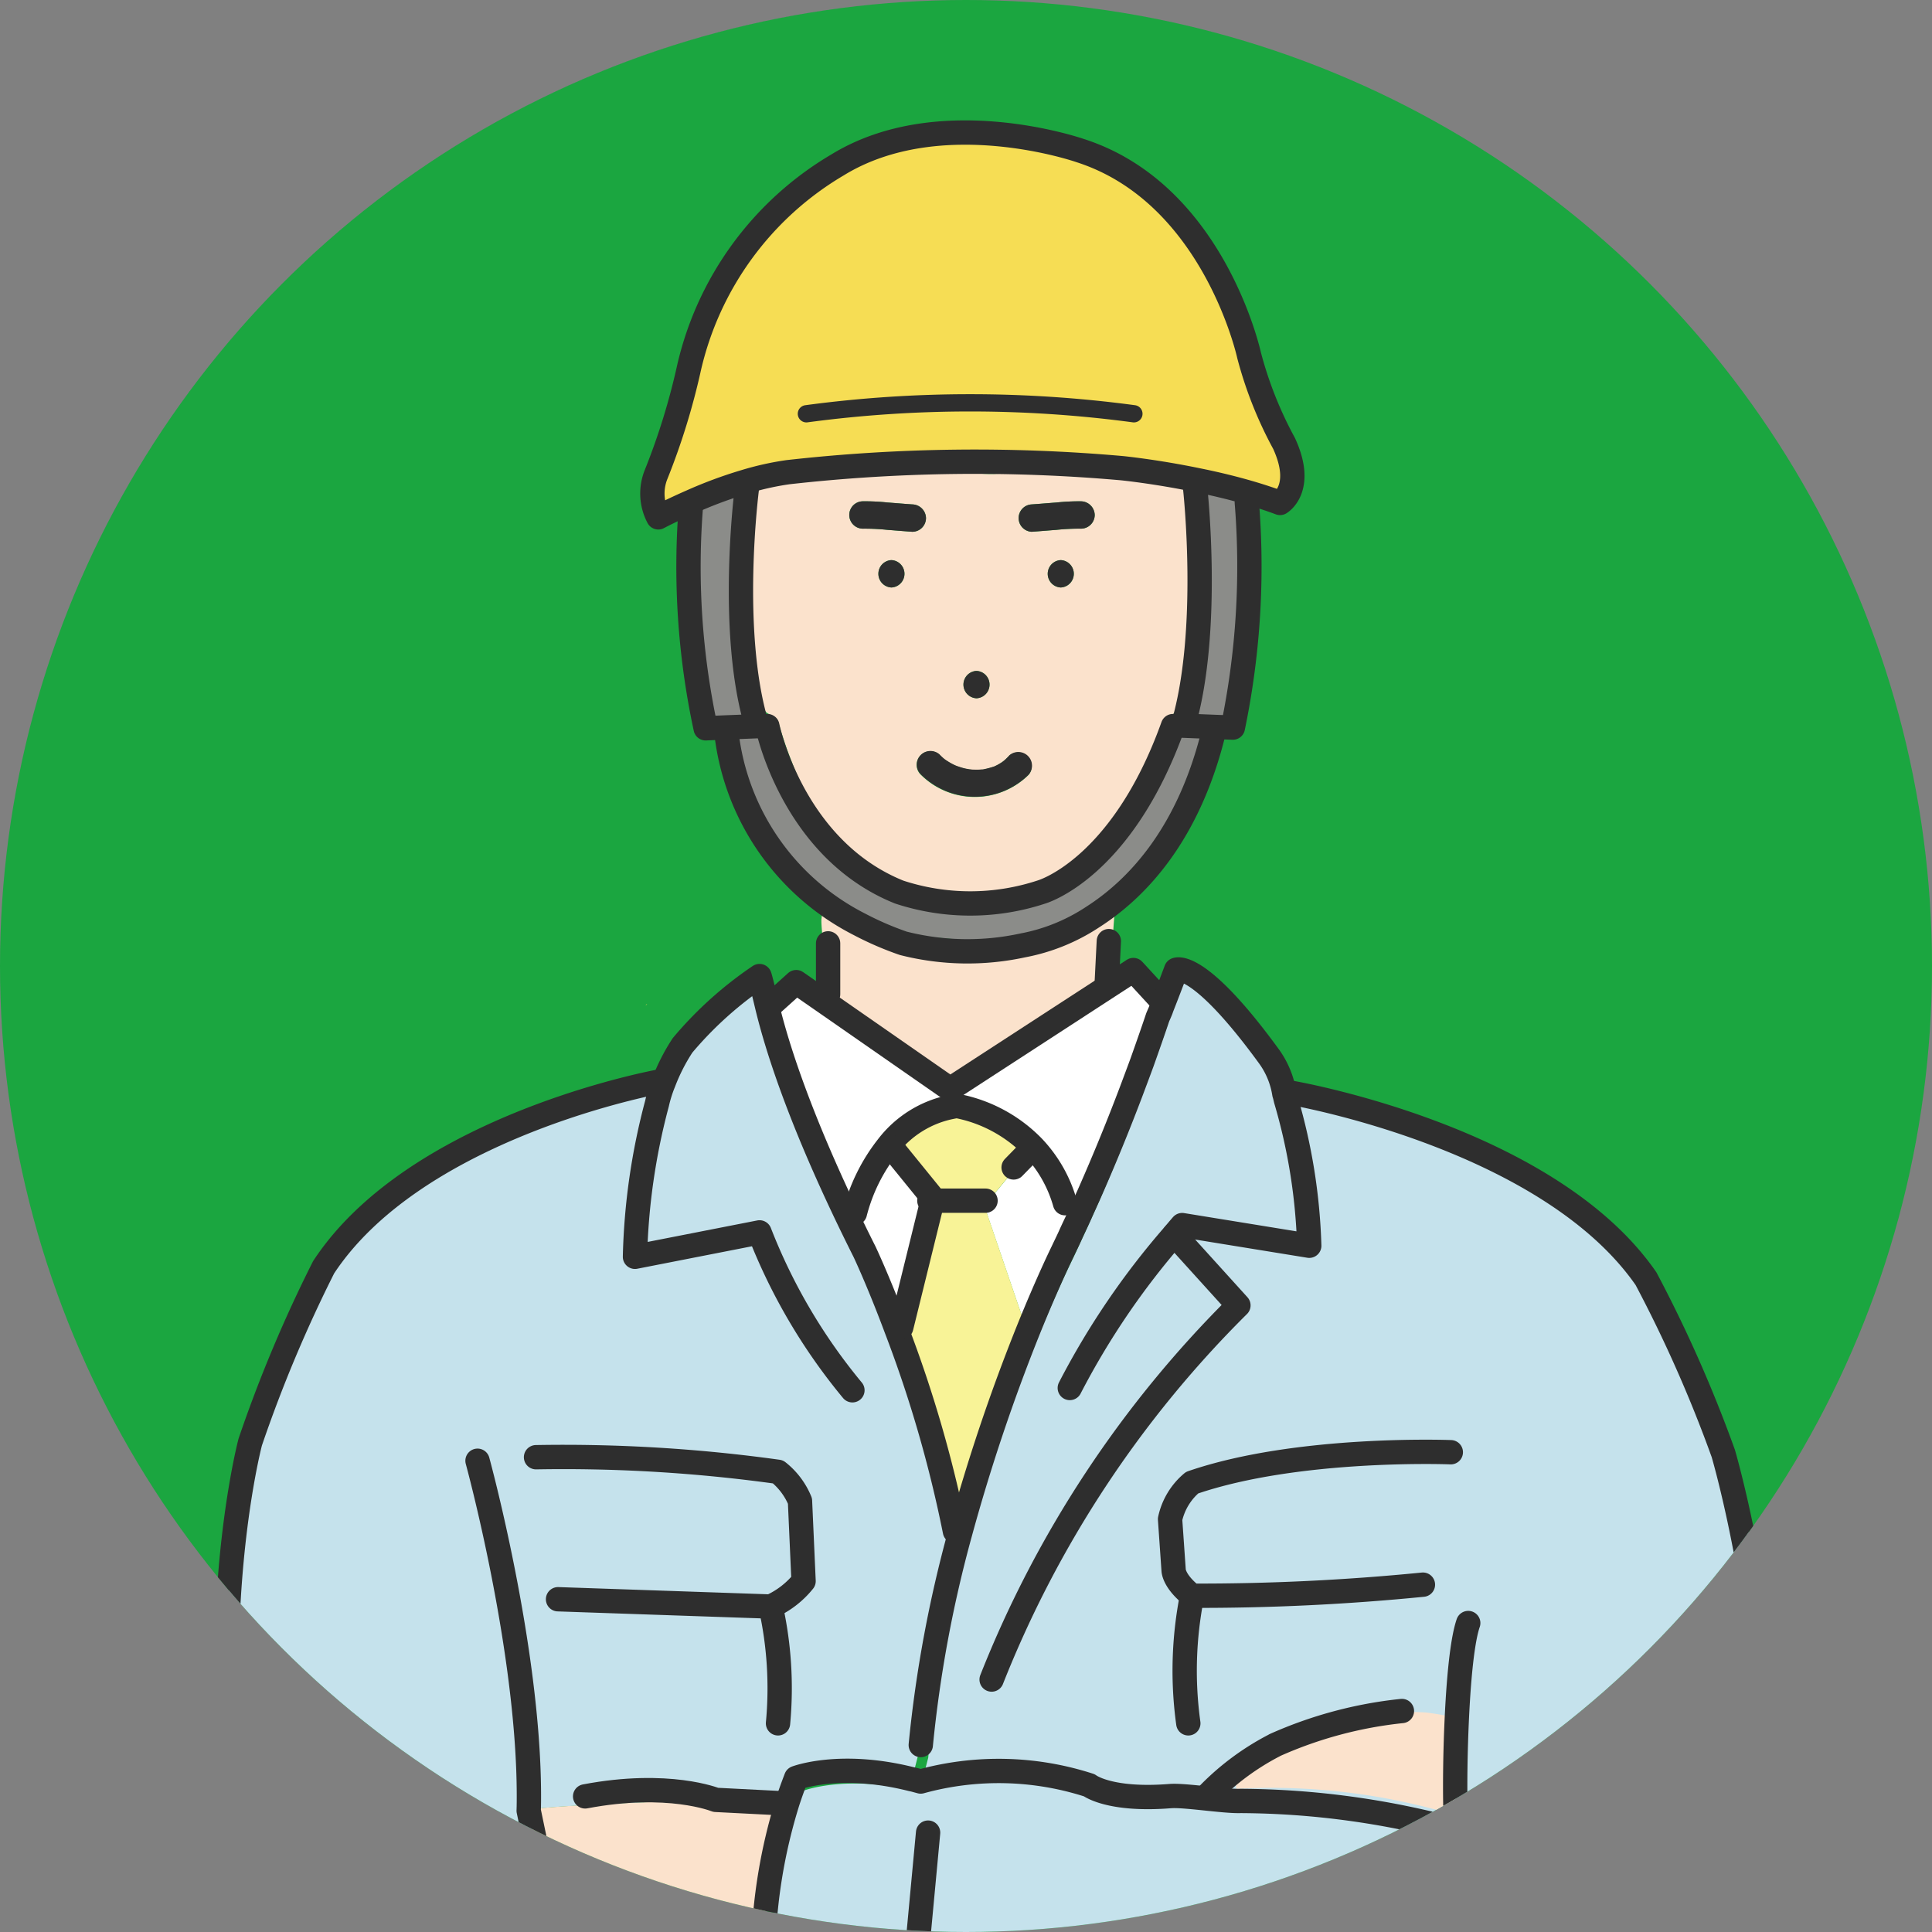
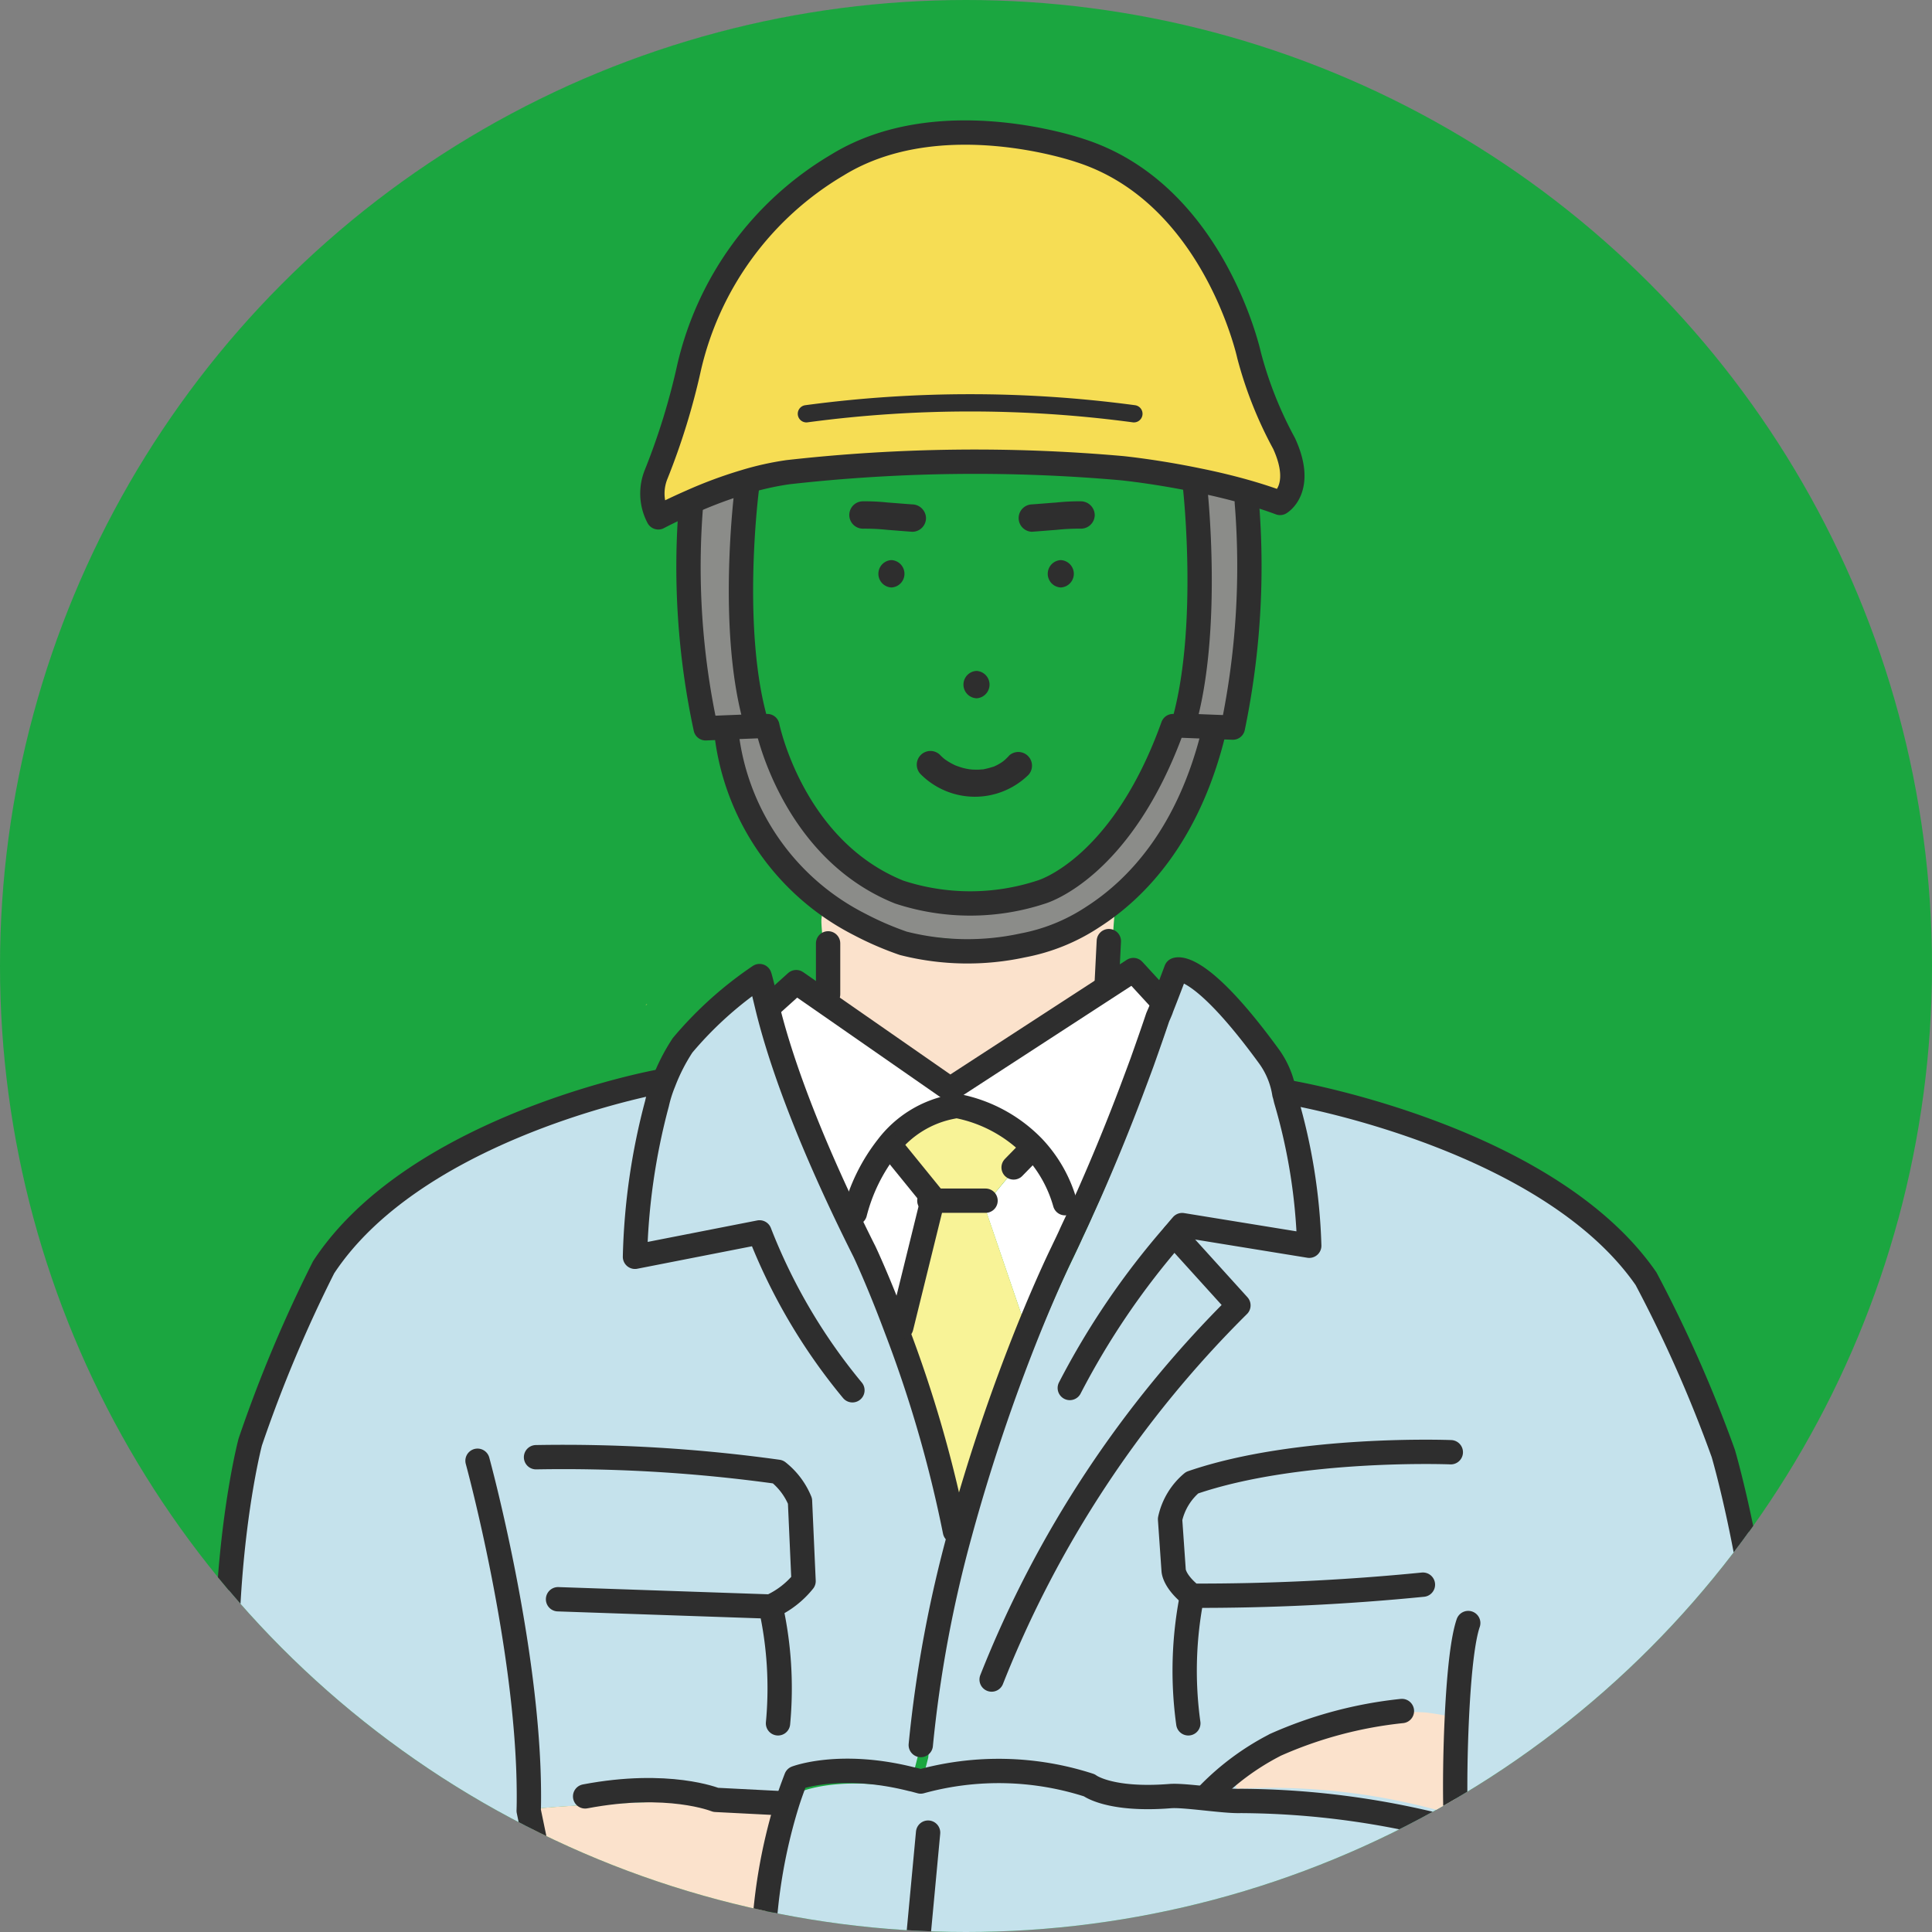
<svg xmlns="http://www.w3.org/2000/svg" width="120" height="120" viewBox="0 0 120 120">
  <rect x="0" y="0" width="120" height="120" fill="#808080" stroke="none" />
  <defs>
    <clipPath id="clip-path">
      <circle id="楕円形_5" data-name="楕円形 5" cx="60" cy="60" r="60" transform="translate(647.232 892)" fill="none" />
    </clipPath>
    <clipPath id="clip-page_business_icon2">
      <rect width="120" height="120" />
    </clipPath>
  </defs>
  <g id="page_business_icon2" clip-path="url(#clip-page_business_icon2)">
    <g id="グループ_13" data-name="グループ 13" transform="translate(-647.232 -892)">
      <g id="グループ_12" data-name="グループ 12" clip-path="url(#clip-path)">
        <circle id="楕円形_4" data-name="楕円形 4" cx="61.342" cy="61.342" r="61.342" transform="translate(645.962 890.851)" fill="#1ba640" stroke="#1ba640" stroke-miterlimit="10" stroke-width="2.286" />
        <g id="グループ_11" data-name="グループ 11">
          <path id="パス_98" data-name="パス 98" d="M721.578,921.818l-.424,13.79-3.993,7.143-5.254,4.661-6.95.569-6.355-3.543-5.624-10.629.879-12.057-4.085,2.158,1.406,12.654.956,1.181,2.418,6.805,7.705,5.4,8.5.771,6.069-2.627,3.149-4.218,2.67-6.52,1.267-1.3.675-5.962.264-7.482Z" fill="#8b8c89" />
          <g id="グループ_10" data-name="グループ 10">
            <path id="パス_99" data-name="パス 99" d="M726.682,919.42c1.259,2.749-.247,3.616-.247,3.616-.6-.225-1.226-.428-1.85-.61-1.1-.321-2.194-.577-3.205-.781-2.581-.535-4.593-.727-4.593-.727a101.823,101.823,0,0,0-20.295.246,17.618,17.618,0,0,0-2.635.588,26.71,26.71,0,0,0-3.281,1.22c-1.193.524-1.979.941-1.979.941a3.1,3.1,0,0,1-.129-2.621,41.36,41.36,0,0,0,2-6.483,19.36,19.36,0,0,1,9.024-12.335c6.27-3.862,14.788-.878,14.788-.878,8.142,2.622,10.272,12.464,10.272,12.464A23.965,23.965,0,0,0,726.682,919.42Z" fill="#f6dd54" />
            <g id="グループ_7" data-name="グループ 7">
              <g id="グループ_6" data-name="グループ 6">
                <g id="グループ_5" data-name="グループ 5">
-                   <path id="パス_100" data-name="パス 100" d="M719.456,936.831c.09-.264.611-.336.719-.577.738-1.646,1.224-7.909,1.064-7.856-.265.247-.262-5.262-.35-6.06-1.046-.361-5.626-.716-6.686-1.035-1.764-.532-4.026.238-5.873.128-1.977-.118-4.627-.668-6.544-.217-1.725.406-5.952.7-7.657,1.183-.1,1.171-.251,5.9-.185,5.926-.185.852.332,7.411.866,7.9.249.23.668.27.761.6a24.647,24.647,0,0,0,1.378,3.758c2.208,5.214,8.131,8.843,13.82,6.769a13.025,13.025,0,0,0,7.159-6.525C718.681,939.121,719.094,937.894,719.456,936.831Zm-11.572-3.16a.851.851,0,0,1,0,1.7A.851.851,0,0,1,707.884,933.671ZM702.6,928.49a.851.851,0,0,1,0-1.7A.851.851,0,0,1,702.6,928.49Zm-.234-3.578a13.368,13.368,0,0,0-1.535-.075.85.85,0,1,1,0-1.7,13.137,13.137,0,0,1,1.535.075c.51.037,1.02.082,1.53.117a.87.87,0,0,1,.85.851.854.854,0,0,1-.85.85C703.388,924.994,702.878,924.95,702.368,924.912Zm8.743,15.225a4.751,4.751,0,0,1-6.728-.063.85.85,0,0,1,1.2-1.2c.089.092.181.178.278.261l.035.029c.043.03.085.061.129.089.1.065.2.126.3.181.052.028.1.055.158.081l.09.041.1.039.135.046c.113.037.228.069.344.1.1.022.191.038.287.054l.124.013c.047,0,.095.007.143.008.119.005.239.005.358,0,.06,0,.119-.008.178-.012l.033,0a5.317,5.317,0,0,0,.681-.177l.025-.008,0,0c.053-.028.109-.051.162-.078a3.376,3.376,0,0,0,.313-.185l.088-.064.09-.074a3.583,3.583,0,0,0,.269-.268.85.85,0,0,1,1.2,1.2Zm2.008-11.647a.851.851,0,0,1,0-1.7A.851.851,0,0,1,713.119,928.49Zm1.259-3.653a13.357,13.357,0,0,0-1.535.075c-.51.038-1.02.082-1.531.118a.851.851,0,0,1,0-1.7c.511-.035,1.021-.08,1.531-.117a13.357,13.357,0,0,1,1.535-.075.869.869,0,0,1,.85.85A.856.856,0,0,1,714.378,924.837Z" fill="#fbe2cc" />
-                 </g>
+                   </g>
              </g>
              <path id="パス_101" data-name="パス 101" d="M705.9,939.164c.033.026.044.032,0,0Z" fill="#ffe159" />
              <path id="パス_102" data-name="パス 102" d="M708.292,939.791c.047-.006.058-.01,0,0Z" fill="#ffe159" />
              <path id="パス_103" data-name="パス 103" d="M687.333,954.435a.554.554,0,0,1,.09-.04C687.4,954.362,687.364,954.39,687.333,954.435Z" fill="#ffe159" />
              <path id="パス_104" data-name="パス 104" d="M698.255,949.081c-.065.5.47,4.415.322,4.9,1.472.811,1.227.683,2.675,1.536,2.032,1.2,3.4,2.462,5.4,3.716.759-.547,3.079-1.964,3.846-2.5,1.639-1.143,3.291-2.268,4.974-3.347.4-.259.791-.975,1.2-1.217-.006-.032-.229-.725-.233-.757-.206-1.883.133-2.453.062-4.351a12.326,12.326,0,0,1-6.515,4.122,11.519,11.519,0,0,1-9-1.774,19.376,19.376,0,0,1-2.6-1.944A16.122,16.122,0,0,1,698.255,949.081Z" fill="#fbe2cc" />
              <path id="パス_105" data-name="パス 105" d="M713.119,926.789a.851.851,0,0,0,0,1.7A.851.851,0,0,0,713.119,926.789Z" fill="#2e2e2e" />
              <path id="パス_106" data-name="パス 106" d="M707.884,935.372a.851.851,0,0,0,0-1.7A.851.851,0,0,0,707.884,935.372Z" fill="#2e2e2e" />
              <path id="パス_107" data-name="パス 107" d="M709.909,938.935a3.583,3.583,0,0,1-.269.268l-.09.074-.088.064a3.376,3.376,0,0,1-.313.185c-.053.027-.109.05-.162.078l0,0-.025.008a5.317,5.317,0,0,1-.681.177l-.033,0c-.059,0-.118.009-.178.012-.119.006-.239.006-.358,0-.048,0-.1,0-.143-.008l-.124-.013c-.1-.016-.192-.032-.287-.054-.116-.027-.231-.059-.344-.1l-.135-.046-.1-.039-.09-.041c-.053-.026-.106-.053-.158-.081-.1-.055-.2-.116-.3-.181-.044-.028-.086-.059-.129-.089l-.035-.029c-.1-.083-.189-.169-.278-.261a.85.85,0,0,0-1.2,1.2,4.751,4.751,0,0,0,6.728.063.85.85,0,0,0-1.2-1.2Zm-4.007.229c.044.032.033.026,0,0Zm2.39.627c.058-.01.047-.006,0,0Z" fill="#2e2e2e" />
              <path id="パス_108" data-name="パス 108" d="M702.6,926.789a.851.851,0,0,0,0,1.7A.851.851,0,0,0,702.6,926.789Z" fill="#2e2e2e" />
              <path id="パス_109" data-name="パス 109" d="M704.748,924.18a.87.87,0,0,0-.85-.851c-.51-.035-1.02-.08-1.53-.117a13.137,13.137,0,0,0-1.535-.075.85.85,0,1,0,0,1.7,13.368,13.368,0,0,1,1.535.075c.51.038,1.02.082,1.53.118A.854.854,0,0,0,704.748,924.18Z" fill="#2e2e2e" />
              <path id="パス_110" data-name="パス 110" d="M714.378,923.137a13.357,13.357,0,0,0-1.535.075c-.51.037-1.02.082-1.531.117a.851.851,0,0,0,0,1.7c.511-.036,1.021-.08,1.531-.118a13.357,13.357,0,0,1,1.535-.075.856.856,0,0,0,.85-.85A.869.869,0,0,0,714.378,923.137Z" fill="#2e2e2e" />
            </g>
            <g id="グループ_8" data-name="グループ 8">
              <path id="パス_111" data-name="パス 111" d="M724.85,922.615c.636.186,1.273.394,1.888.623,0,0,1.537-.885.252-3.691a24.454,24.454,0,0,1-2.173-5.47s-2.174-10.046-10.483-12.721c0,0-8.694-3.046-15.094.895a19.76,19.76,0,0,0-9.21,12.59,42.336,42.336,0,0,1-2.042,6.617,3.16,3.16,0,0,0,.132,2.675s.8-.426,2.02-.961a27.162,27.162,0,0,1,3.348-1.244,17.855,17.855,0,0,1,2.689-.6,103.894,103.894,0,0,1,20.714-.251s2.053.2,4.687.742C722.61,922.026,723.73,922.288,724.85,922.615Z" fill="none" stroke="#2e2e2e" stroke-linecap="round" stroke-linejoin="round" stroke-width="1.511" />
              <path id="パス_112" data-name="パス 112" d="M693.62,922.353s-1.153,8.9.636,14.752l-1.932.076-1.262.055a47.644,47.644,0,0,1-.9-14" fill="none" stroke="#2e2e2e" stroke-linecap="round" stroke-linejoin="round" stroke-width="1.511" />
              <path id="パス_113" data-name="パス 113" d="M721.469,922.353s.977,8.867-.758,14.719l1.943.077,1.153.043a49.283,49.283,0,0,0,.867-13.987" fill="none" stroke="#2e2e2e" stroke-linecap="round" stroke-linejoin="round" stroke-width="1.511" />
              <path id="パス_114" data-name="パス 114" d="M694.893,937.1s1.537,7.632,8.189,10.308a14.122,14.122,0,0,0,8.826,0s4.983-1.4,8.178-10.308" fill="none" stroke="#2e2e2e" stroke-linecap="round" stroke-linejoin="round" stroke-width="1.511" />
              <path id="パス_115" data-name="パス 115" d="M692.335,937.356a15.292,15.292,0,0,0,8.277,12.055,19.471,19.471,0,0,0,2.722,1.179,16.2,16.2,0,0,0,7.421.131,11.823,11.823,0,0,0,4.358-1.769c2.711-1.736,5.971-5.11,7.53-11.6" fill="none" stroke="#2e2e2e" stroke-linecap="round" stroke-linejoin="round" stroke-width="1.511" />
              <path id="パス_116" data-name="パス 116" d="M697.319,917.7a76.483,76.483,0,0,1,20.341,0" fill="none" stroke="#2e2e2e" stroke-linecap="round" stroke-linejoin="round" stroke-width="1.073" />
            </g>
            <g id="グループ_9" data-name="グループ 9">
              <path id="パス_117" data-name="パス 117" d="M704.339,1003.3l.547-2.125a78.348,78.348,0,0,1,2.448-13.187,115.814,115.814,0,0,1,4.259-12.655c1.211-2.993,2.1-4.793,2.1-4.793.182-.389.377-.778.546-1.166.222-.48.443-.933.639-1.386.143-.311.273-.609.416-.92,1.055-2.384,1.928-4.547,2.644-6.438.247-.661.482-1.283.7-1.878.469-1.231.86-2.345,1.172-3.265l.039-.116c.456-1.153.9-2.345.9-2.345s1.354-.674,5.756,5.363a5.353,5.353,0,0,1,.964,2.332l.4-.065a.205.205,0,0,1,.052.013c.938.168,16.084,2.979,22.009,11.542a83.46,83.46,0,0,1,4.8,10.855s7.475,22.2-1.172,38.041a17.814,17.814,0,0,1-12.215,7.22,20.53,20.53,0,0,1-8.243-.6,84.323,84.323,0,0,1-13.648-4.819s-.508-.1-3.009-.505c-.2-.039-.416-.065-.638-.1-3.685-.622-8.243-1.515-10.848-3.238l-4.857.44a14.634,14.634,0,0,1-3.79-3.614c-.117-.13-.534-.881-.846-1.425.065.013.117.026.169.039-.182-.207-.365-.428-.534-.648a33.52,33.52,0,0,1,1.472-9.016c.169-.544.364-1.075.573-1.619,0,0,2.721-1.049,7.175.078Z" fill="#c5e2ec" />
              <path id="パス_118" data-name="パス 118" d="M740.913,1027.771s.156,23.964-.3,27.125v.155H678.559v-.453c-.156-1.36-.156-22.9-.156-22.9l.039-.531a56.509,56.509,0,0,0,14.377-.661s12.059-1.593,15.029-3.173l7.957-.674s.377-1,.156-4.845l.026-.194c2.5.4,3.008.505,3.008.505a84.356,84.356,0,0,0,13.648,4.819,20.515,20.515,0,0,0,8.243.6Z" fill="#c5e2ec" />
              <path id="パス_119" data-name="パス 119" d="M737.657,998.69l.091.026c-.078.932-.13,4.689-.117,5.362v.674a39.247,39.247,0,0,0-13.622-1.645l-.013-.466a9.5,9.5,0,0,1,2.331-2.2.875.875,0,0,0,.091-.051,17.492,17.492,0,0,1,9.4-2.021C736.407,998.443,737.019,998.547,737.657,998.69Z" fill="#fbe2cc" />
              <path id="パス_120" data-name="パス 120" d="M737.657,1004.765c-.013,0-.013,0-.026-.013v-.674C737.644,1004.532,737.657,1004.765,737.657,1004.765Z" fill="#fbe2cc" />
              <path id="パス_121" data-name="パス 121" d="M711.416,963.261A8.947,8.947,0,0,0,706.7,960.7a1.713,1.713,0,0,0-.3.039l-.156-1.088,9.728-6.322,1.654-1.075,1.667,1.814.247.077c-.052.143-.091.285-.156.441l-.039.116c-.065.169-.144.337-.209.493-.273.816-.6,1.748-.963,2.772-.222.6-.456,1.217-.7,1.878-.755,1.969-1.64,4.158-2.643,6.438-.143.311-.274.609-.417.92-.208.466-.417.92-.638,1.386-.169.389-.365.777-.547,1.166,0,0-.886,1.8-2.1,4.793l-.182-.1-2.579-7.552,2.892-3.472Z" fill="#fff" />
              <path id="パス_122" data-name="パス 122" d="M719.138,955.191c.065-.156.144-.324.209-.493-.313.92-.7,2.034-1.172,3.265C718.539,956.939,718.865,956.007,719.138,955.191Z" fill="#fff" />
              <path id="パス_123" data-name="パス 123" d="M680.07,1004.467l1.6,7.7s.078,0,.208.013c1.159.064,6.811.414,11.252,1.152.13.013.26.039.39.065.521.091,1.016.182,1.485.285.313.544.729,1.3.847,1.425a14.623,14.623,0,0,0,3.789,3.614l4.858-.44c2.6,1.723,7.162,2.616,10.848,3.238.221.039.443.065.638.1l-.026.194c.221,3.848-.156,4.845-.156,4.845l-7.957.674c-2.97,1.58-15.029,3.173-15.029,3.173a56.509,56.509,0,0,1-14.377.661c-1.263-.1-2.005-.207-2.005-.207-9.338,0-12.75-16.076-12.75-16.076-4.779-18.8-.911-33.317-.911-33.317a84.914,84.914,0,0,1,4.558-10.856c5.443-8.277,19.091-11.192,20.771-11.516.1-.026.169-.038.169-.038l.183.064a11.816,11.816,0,0,1,1.172-2.293,23.15,23.15,0,0,1,4.779-4.3s.026,0,.456,1.8c.651,2.734,2.227,7.682,6.068,15.325,0,0,.873,1.839,1.98,4.806a78.109,78.109,0,0,1,3.633,12.552l.326.091a78.212,78.212,0,0,0-2.448,13.187l-.547,2.124h-.013c-4.454-1.127-7.176-.078-7.176-.078-.208.544-.4,1.075-.573,1.62l-.1-.039-4.324-.221S680.083,1004.143,680.07,1004.467Z" fill="#c5e2ec" />
              <path id="パス_124" data-name="パス 124" d="M705.152,966.577l.039-.142-2.579-3.174-.26-.026a6.6,6.6,0,0,1,4.05-2.5,1.713,1.713,0,0,1,.3-.039,8.947,8.947,0,0,1,4.714,2.565l-.156.155-2.892,3.472h-3.294Z" fill="#f8f397" />
              <path id="パス_125" data-name="パス 125" d="M710.947,974.44l.182.1a115.642,115.642,0,0,0-4.258,12.656l-.326-.091a78.109,78.109,0,0,0-3.633-12.552l.3-.117,1.863-7.552h3.294Z" fill="#f8f397" />
              <path id="パス_126" data-name="パス 126" d="M702.352,963.235l.26.026,2.579,3.174-.039.142-.078.311-1.863,7.552-.3.117c-1.107-2.967-1.98-4.806-1.98-4.806-3.841-7.643-5.417-12.591-6.068-15.325l.312-.064L696.687,953l1.68,1.166,7.879,5.48.156,1.088A6.6,6.6,0,0,0,702.352,963.235Z" fill="#fff" />
              <path id="パス_127" data-name="パス 127" d="M696.01,1004.014l.1.039a33.511,33.511,0,0,0-1.472,9.015c.053.078.2.324.365.609-.469-.1-.964-.194-1.485-.285-.13-.026-.26-.052-.39-.065a95.108,95.108,0,0,0-11.252-1.152c-.13-.013-.208-.013-.208-.013l-1.6-7.7c.013-.324,11.616-.674,11.616-.674Z" fill="#fbe2cc" />
              <path id="パス_128" data-name="パス 128" d="M694.642,1013.068c.17.221.352.441.534.648-.052-.013-.1-.026-.169-.039C694.838,1013.392,694.7,1013.146,694.642,1013.068Z" fill="#fbe2cc" />
              <path id="パス_129" data-name="パス 129" d="M693.132,1013.327c-4.441-.738-10.093-1.088-11.252-1.152A95.108,95.108,0,0,1,693.132,1013.327Z" fill="#fbe2cc" />
              <path id="パス_130" data-name="パス 130" d="M715.974,948.494" fill="none" stroke="#2e2e2e" stroke-linecap="round" stroke-linejoin="round" stroke-width="1.511" />
              <path id="パス_131" data-name="パス 131" d="M698.771,949.038" fill="none" stroke="#2e2e2e" stroke-linecap="round" stroke-linejoin="round" stroke-width="1.511" />
              <line id="線_1" data-name="線 1" y2="3.158" transform="translate(698.667 950.594)" fill="none" stroke="#2e2e2e" stroke-linecap="round" stroke-linejoin="round" stroke-width="1.511" />
              <line id="線_2" data-name="線 2" x1="0.143" y2="2.845" transform="translate(715.961 950.454)" fill="none" stroke="#2e2e2e" stroke-linecap="round" stroke-linejoin="round" stroke-width="1.511" />
              <path id="パス_132" data-name="パス 132" d="M695.176,954.362l1.511-1.36,1.68,1.166,7.879,5.479,9.728-6.321,1.654-1.075,1.667,1.814" fill="none" stroke="#2e2e2e" stroke-linecap="round" stroke-linejoin="round" stroke-width="1.511" />
              <path id="パス_133" data-name="パス 133" d="M704.423,1000.387a78.212,78.212,0,0,1,2.448-13.187,115.642,115.642,0,0,1,4.258-12.656c1.211-2.993,2.1-4.793,2.1-4.793.182-.389.378-.777.547-1.166.221-.479.443-.933.638-1.386.143-.311.274-.609.417-.92,1.055-2.383,1.927-4.547,2.643-6.438.248-.661.482-1.282.7-1.878.364-1.024.69-1.956.963-2.772.065-.156.144-.324.209-.493l.039-.116c.456-1.153.9-2.345.9-2.345s1.355-.673,5.756,5.363a5.353,5.353,0,0,1,.964,2.332c.039.116.065.246.1.388a35.633,35.633,0,0,1,1.446,9.055l-7.892-1.282s-.182.207-.495.583a48.093,48.093,0,0,0-6.485,9.534" fill="none" stroke="#2e2e2e" stroke-linecap="round" stroke-linejoin="round" stroke-width="1.511" />
              <path id="パス_134" data-name="パス 134" d="M706.545,987.109a78.109,78.109,0,0,0-3.633-12.552c-1.107-2.967-1.98-4.806-1.98-4.806-3.841-7.643-5.417-12.591-6.068-15.325-.43-1.8-.456-1.8-.456-1.8a23.15,23.15,0,0,0-4.779,4.3,11.816,11.816,0,0,0-1.172,2.293,8.164,8.164,0,0,0-.417,1.322,40.4,40.4,0,0,0-1.368,9.521l7.736-1.516a35.532,35.532,0,0,0,5.769,9.806" fill="none" stroke="#2e2e2e" stroke-linecap="round" stroke-linejoin="round" stroke-width="1.511" />
              <path id="パス_135" data-name="パス 135" d="M708.824,996.319a67.858,67.858,0,0,1,15.328-23.239l-3.985-4.4.261.246" fill="none" stroke="#2e2e2e" stroke-linecap="round" stroke-linejoin="round" stroke-width="1.511" />
              <path id="パス_136" data-name="パス 136" d="M713.382,966.732a8.353,8.353,0,0,0-1.966-3.471A8.947,8.947,0,0,0,706.7,960.7a1.713,1.713,0,0,0-.3.039,6.6,6.6,0,0,0-4.05,2.5,11.111,11.111,0,0,0-2.019,4.106" fill="none" stroke="#2e2e2e" stroke-linecap="round" stroke-linejoin="round" stroke-width="1.511" />
              <line id="線_3" data-name="線 3" x1="1.07" y2="1.096" transform="translate(710.189 963.416)" fill="none" stroke="#2e2e2e" stroke-linecap="round" stroke-linejoin="round" stroke-width="1.511" />
              <path id="パス_137" data-name="パス 137" d="M702.612,963.261l2.578,3.174-.039.142-.078.311-1.862,7.552" fill="none" stroke="#2e2e2e" stroke-linecap="round" stroke-linejoin="round" stroke-width="1.511" />
              <path id="パス_138" data-name="パス 138" d="M727.408,959.867a.205.205,0,0,1,.052.013c.938.168,16.083,2.979,22.009,11.542a83.617,83.617,0,0,1,4.8,10.855s7.264,24.6-1.384,40.443c0,0-2.11,4.718-9.806,4.718a32.154,32.154,0,0,1-10.441-.5,84.356,84.356,0,0,1-13.648-4.819s-.508-.1-3.008-.505c-.2-.039-.417-.065-.638-.1-3.686-.622-8.244-1.515-10.848-3.238l-4.858.44a14.623,14.623,0,0,1-3.789-3.614c-.118-.129-.534-.881-.847-1.425-.169-.285-.312-.531-.365-.609a33.511,33.511,0,0,1,1.472-9.015c.169-.545.365-1.076.573-1.62,0,0,2.722-1.049,7.176.078h.013c.182.039.351.091.547.142a18.245,18.245,0,0,1,10.47.234s1.237.971,5.014.673c.885-.077,3.373.337,4.388.3a52.038,52.038,0,0,1,13.362,1.814s-.013-.35-.026-.92v-.674c-.013-.673-.013-1.5,0-2.37.013-1,.126-6.927.8-8.9" fill="none" stroke="#2e2e2e" stroke-linecap="round" stroke-linejoin="round" stroke-width="1.511" />
              <path id="パス_139" data-name="パス 139" d="M688.274,959.155s-.065.012-.169.038c-1.68.324-15.328,3.239-20.771,11.516a84.914,84.914,0,0,0-4.558,10.856s-3.868,14.521.911,33.317c0,0,3.412,16.076,12.75,16.076,0,0,.742.1,2.005.207a56.509,56.509,0,0,0,14.377-.661s12.059-1.593,15.029-3.173l7.957-.674s.377-1,.156-4.845" fill="none" stroke="#2e2e2e" stroke-linecap="round" stroke-linejoin="round" stroke-width="1.511" />
              <path id="パス_140" data-name="パス 140" d="M676.892,982.73s3.178,11.594,3.191,20.765c0,.324,0,.648-.013.972l1.6,7.7s.078,0,.208.013a95.108,95.108,0,0,1,11.252,1.152c.13.013.26.039.39.065.326.052.652.13.964.195" fill="none" stroke="#2e2e2e" stroke-linecap="round" stroke-linejoin="round" stroke-width="1.511" />
              <path id="パス_141" data-name="パス 141" d="M696.01,1004.014l-4.324-.221s-2.932-1.2-8.111-.216" fill="none" stroke="#2e2e2e" stroke-linecap="round" stroke-linejoin="round" stroke-width="1.511" />
              <path id="パス_142" data-name="パス 142" d="M722.329,1003.405a15.947,15.947,0,0,1,4-2.967.875.875,0,0,0,.091-.051,25.89,25.89,0,0,1,7.887-2.113" fill="none" stroke="#2e2e2e" stroke-linecap="round" stroke-linejoin="round" stroke-width="1.511" />
              <line id="線_4" data-name="線 4" x2="0.234" y2="3.394" transform="translate(707.157 1020.996)" fill="none" stroke="#2e2e2e" stroke-linecap="round" stroke-linejoin="round" stroke-width="1.511" />
              <path id="パス_143" data-name="パス 143" d="M680.526,982.51a96.676,96.676,0,0,1,15.028.907,4.479,4.479,0,0,1,1.367,1.814l.222,4.974a5.527,5.527,0,0,1-2.045,1.58l-13.205-.453" fill="none" stroke="#2e2e2e" stroke-linecap="round" stroke-linejoin="round" stroke-width="1.511" />
              <path id="パス_144" data-name="パス 144" d="M737.344,982.2s-9.48-.375-16.07,1.892a4.076,4.076,0,0,0-1.367,2.267l.221,3.173s0,.674,1.146,1.581a140.758,140.758,0,0,0,14.338-.687" fill="none" stroke="#2e2e2e" stroke-linecap="round" stroke-linejoin="round" stroke-width="1.511" />
              <path id="パス_145" data-name="パス 145" d="M695.1,991.785a23.305,23.305,0,0,1,.456,7.254" fill="none" stroke="#2e2e2e" stroke-linecap="round" stroke-linejoin="round" stroke-width="1.511" />
              <path id="パス_146" data-name="パス 146" d="M721.274,991.112a23.824,23.824,0,0,0-.234,7.927" fill="none" stroke="#2e2e2e" stroke-linecap="round" stroke-linejoin="round" stroke-width="1.511" />
              <line id="線_5" data-name="線 5" x1="0.677" y2="7.241" transform="translate(704.201 1005.827)" fill="none" stroke="#2e2e2e" stroke-linecap="round" stroke-linejoin="round" stroke-width="1.511" />
              <path id="パス_147" data-name="パス 147" d="M704.956,966.577h3.49" fill="none" stroke="#2e2e2e" stroke-linecap="round" stroke-linejoin="round" stroke-width="1.511" />
              <path id="パス_148" data-name="パス 148" d="M740.913,1027.771s.156,23.964-.3,27.125" fill="none" stroke="#2e2e2e" stroke-linecap="round" stroke-linejoin="round" stroke-width="1.511" />
              <path id="パス_149" data-name="パス 149" d="M678.4,1031.7s0,21.542.156,22.9" fill="none" stroke="#2e2e2e" stroke-linecap="round" stroke-linejoin="round" stroke-width="1.511" />
              <line id="線_6" data-name="線 6" x2="0.3" y2="4.832" transform="translate(705.412 1028.833)" fill="none" stroke="#2e2e2e" stroke-linecap="round" stroke-linejoin="round" stroke-width="1.511" />
            </g>
          </g>
        </g>
      </g>
    </g>
  </g>
</svg>